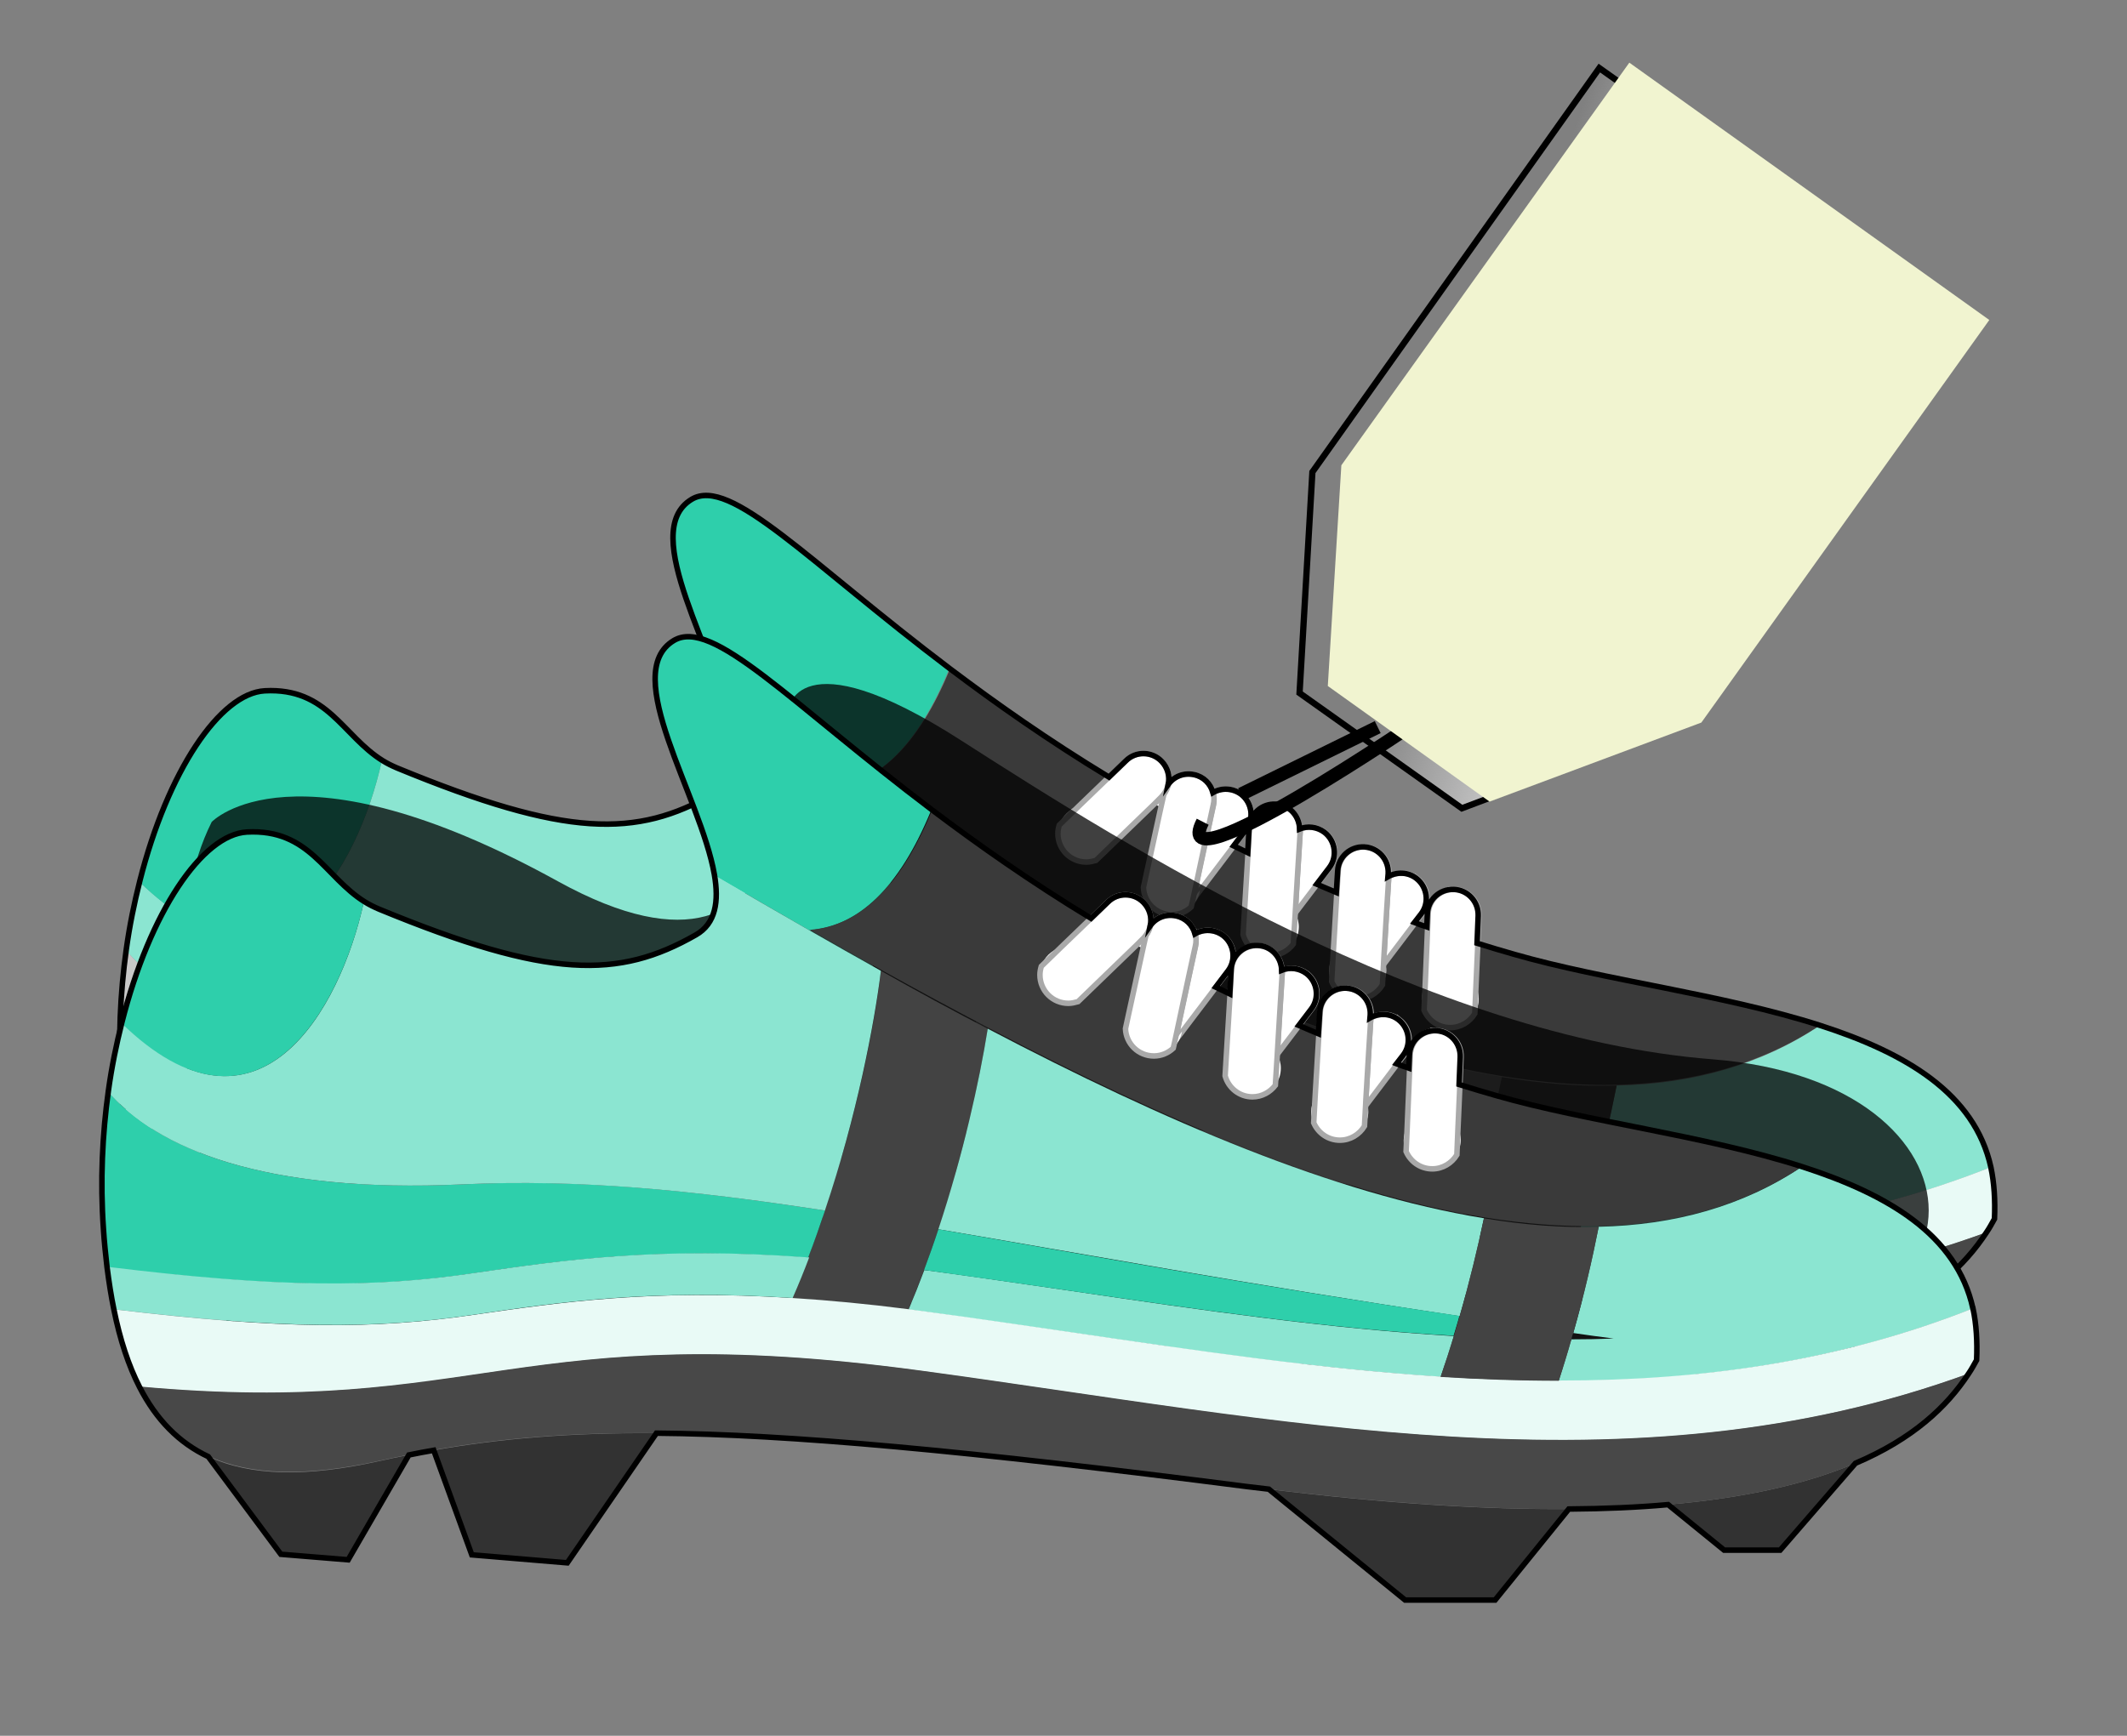
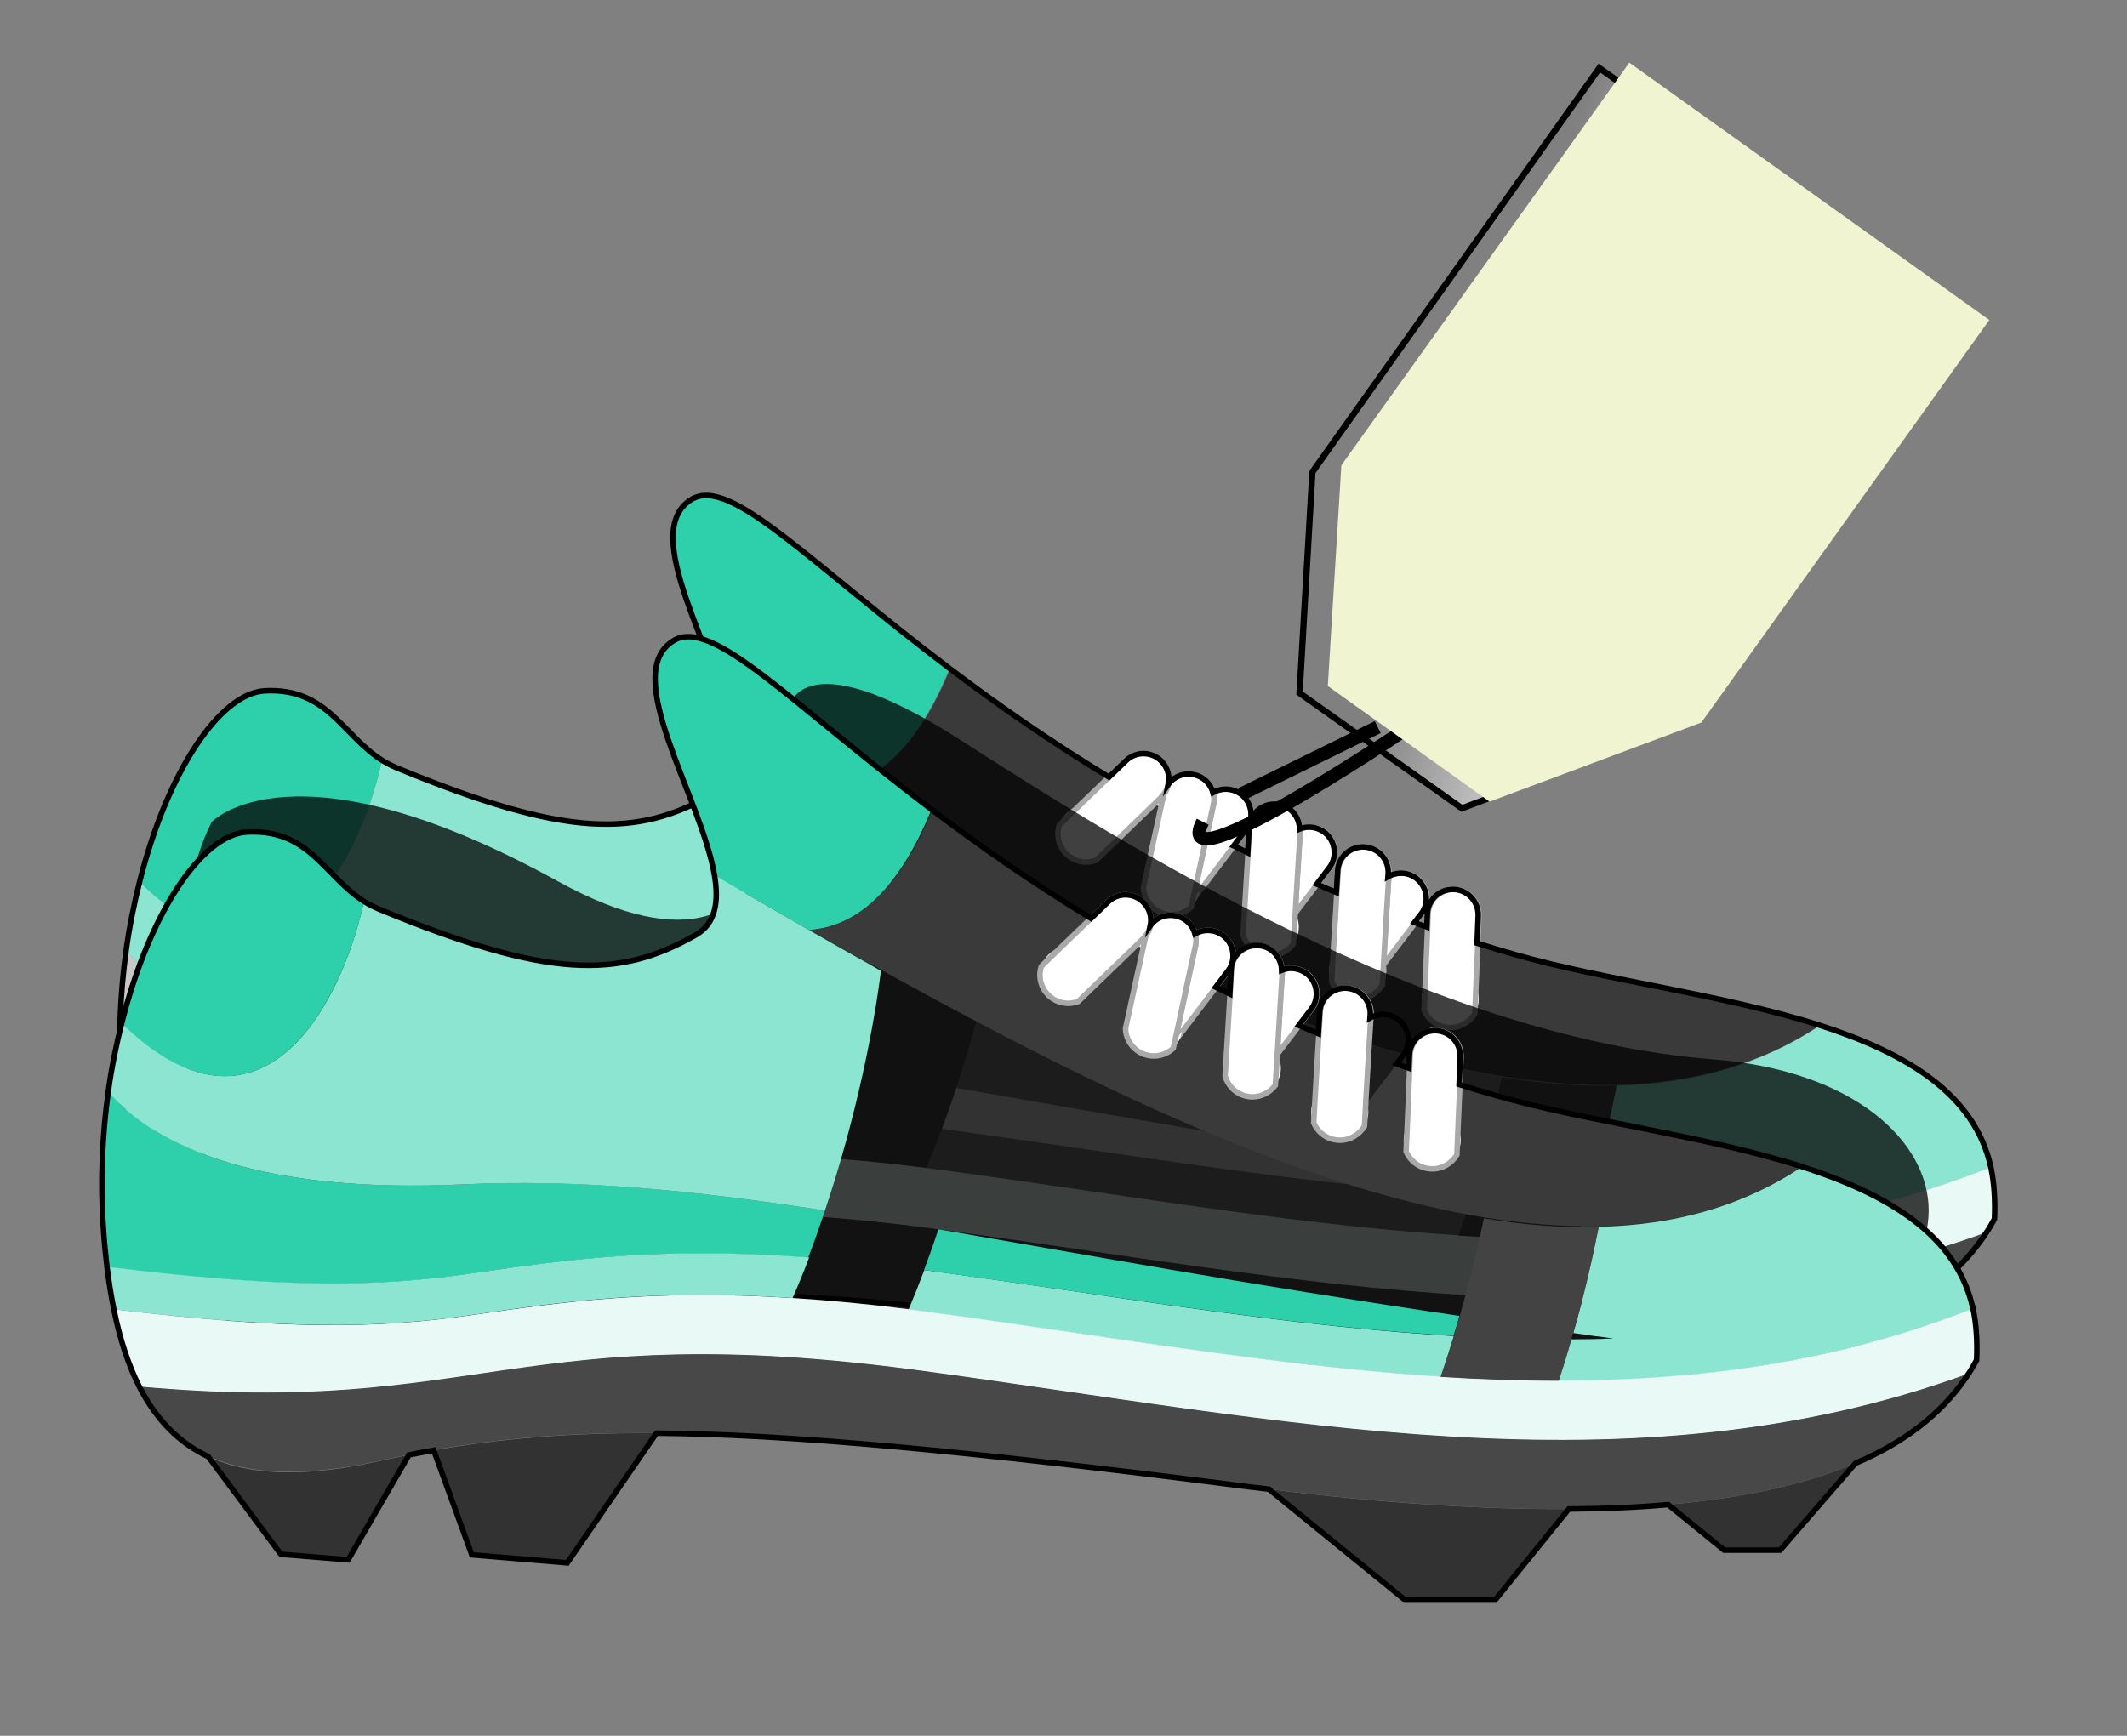
<svg xmlns="http://www.w3.org/2000/svg" xmlns:ns1="http://www.inkscape.org/namespaces/inkscape" xmlns:ns2="http://sodipodi.sourceforge.net/DTD/sodipodi-0.dtd" xmlns:xlink="http://www.w3.org/1999/xlink" width="57.463mm" height="46.906mm" viewBox="0 0 57.463 46.906" version="1.1" id="svg8" ns1:version="1.0.2-2 (e86c870879, 2021-01-15)" ns2:docname="NAPX-G2-13v3 rev.svg">
  <rect x="0" y="0" width="57.463" height="46.906" fill="#808080" stroke="none" />
  <defs id="defs2">
    <linearGradient ns1:collect="always" id="linearGradient1128">
      <stop style="stop-color:#c8c8c8;stop-opacity:1;" offset="0" id="stop1124" />
      <stop style="stop-color:#c8c8c8;stop-opacity:0;" offset="1" id="stop1126" />
    </linearGradient>
    <linearGradient ns1:collect="always" xlink:href="#linearGradient1128" id="linearGradient3104" gradientUnits="userSpaceOnUse" x1="1237.38" y1="568.384" x2="1260.786" y2="561.604" />
  </defs>
  <ns2:namedview id="base" pagecolor="#ffffff" bordercolor="#666666" borderopacity="1.0" ns1:pageopacity="0.0" ns1:pageshadow="2" ns1:zoom="2.8" ns1:cx="114.1454" ns1:cy="81.240105" ns1:document-units="mm" ns1:current-layer="layer1" showgrid="false" ns1:window-width="1920" ns1:window-height="1051" ns1:window-x="-9" ns1:window-y="-9" ns1:window-maximized="1" ns1:document-rotation="0" />
  <g ns1:label="Layer 1" ns1:groupmode="layer" id="layer1" transform="translate(-10.696,-5.676)">
    <g id="g1314">
      <path ns1:connector-curvature="0" id="rect1049" d="M 10.696,6.735 H 68.159 V 53.64 H 10.696 Z" style="fill:none;fill-opacity:1;fill-rule:nonzero;stroke:none;stroke-width:0.15;stroke-miterlimit:4;stroke-dasharray:none;stroke-dashoffset:0;stroke-opacity:1" />
      <path style="fill:#323232;stroke-width:0.075" id="path2647" ns1:connector-curvature="0" class="st0" d="m 56.244,42.519 1.513,1.23 h 1.513 l 2.035,-2.348 v 0 c -1.245,0.529 -2.885,0.932 -5.062,1.118 z" />
      <path style="fill:#323232;stroke-width:0.075" id="path2649" ns1:connector-curvature="0" class="st0" d="m 16.812,41.222 v 0 l 1.953,2.639 1.819,0.149 1.64,-2.833 v 0 c -0.261,0.052 -0.529,0.104 -0.79,0.164 -1.968,0.44 -3.489,0.41 -4.622,-0.119 z" />
-       <path style="fill:#323232;stroke-width:0.075" id="path2653" ns1:connector-curvature="0" class="st0" d="m 45.456,42.102 v 0 l 3.683,2.997 h 2.43 l 1.991,-2.46 c -2.237,0.015 -4.906,-0.142 -8.104,-0.537 z" />
      <path style="fill:#323232;stroke-width:0.075" id="path2655" ns1:connector-curvature="0" class="st0" d="m 22.896,41.051 1.029,2.826 2.58,0.216 2.408,-3.504 c -2.378,-0.015 -4.227,0.149 -6.016,0.462 z" />
      <path id="path2657" ns1:connector-curvature="0" class="st2" d="m 34.981,28.093 c -0.171,1.454 -0.656,3.936 -1.513,6.479 -0.142,0.425 -0.298,0.85 -0.455,1.275 -0.142,0.365 -0.291,0.731 -0.447,1.096 0.954,0.06 2.005,0.164 3.154,0.306 0.149,-0.35 0.291,-0.708 0.425,-1.066 0.134,-0.365 0.268,-0.738 0.388,-1.103 0.664,-2.02 1.103,-3.981 1.334,-5.42 -0.962,-0.5 -1.923,-1.021 -2.885,-1.566 z" style="fill:#434343;stroke:none;stroke-width:0.075;stroke-opacity:1" />
      <path id="path2659" ns1:connector-curvature="0" class="st3" d="m 53.686,37.882 c 0.358,0.052 0.723,0.104 1.088,0.149 -0.38,0.015 -0.76,0.022 -1.141,0.022 -0.104,0.373 -0.224,0.746 -0.343,1.126 3.802,0 7.53,-0.507 11.19,-1.961 -0.44,-1.991 -2.296,-3.086 -4.615,-3.832 -1.603,1.074 -3.452,1.581 -5.495,1.625 -0.171,0.872 -0.395,1.849 -0.686,2.87 z" style="fill:#8be5d1;fill-opacity:1;stroke:none;stroke-width:0.075;stroke-opacity:1" />
      <path id="path2663" ns1:connector-curvature="0" class="st3" d="m 40.103,36.741 c -1.29,-0.186 -2.58,-0.38 -3.877,-0.552 -0.022,0 -0.052,-0.007 -0.075,-0.007 -0.134,0.358 -0.276,0.716 -0.425,1.066 0.164,0.022 0.328,0.045 0.5,0.067 1.297,0.179 2.587,0.365 3.877,0.552 3.392,0.5 6.725,0.984 9.998,1.2 0.127,-0.373 0.246,-0.738 0.358,-1.103 -3.385,-0.201 -6.837,-0.701 -10.355,-1.223 z" style="fill:#6e6e6e;fill-opacity:1;stroke-width:0.075" />
      <path id="path2665" ns1:connector-curvature="0" class="st3" d="m 50.615,37.427 c 0.268,-0.932 0.485,-1.834 0.656,-2.647 -4.033,-0.656 -8.618,-2.609 -13.405,-5.122 -0.231,1.439 -0.664,3.4 -1.334,5.42 3.787,0.641 8.283,1.476 14.083,2.348 z" style="fill:#6e6e6e;fill-opacity:1;stroke:none;stroke-width:0.075;stroke-opacity:1" />
      <path id="path2667" ns1:connector-curvature="0" class="st5" d="m 23.932,36.272 c 2.46,-0.358 4.988,-0.731 9.081,-0.425 0.164,-0.425 0.313,-0.85 0.455,-1.275 -3.638,-0.559 -6.665,-0.857 -9.781,-0.708 -5.398,0.253 -8.283,-0.977 -9.602,-2.527 -0.164,1.178 -0.224,2.438 -0.134,3.728 0.022,0.358 0.06,0.708 0.097,1.036 4.63,0.567 7.217,0.567 9.886,0.171 z" style="fill:#c8c8c8;fill-opacity:1;stroke:none;stroke-width:0.075;stroke-opacity:1" />
      <path id="path2669" ns1:connector-curvature="0" class="st6" d="m 64.511,37.204 c -3.653,1.454 -7.381,1.961 -11.19,1.961 -1.059,0 -2.125,-0.037 -3.191,-0.104 -3.273,-0.209 -6.605,-0.701 -9.998,-1.2 -1.29,-0.186 -2.58,-0.38 -3.877,-0.552 -0.171,-0.022 -0.335,-0.045 -0.5,-0.067 -1.156,-0.149 -2.199,-0.246 -3.154,-0.306 -3.832,-0.246 -6.262,0.112 -8.633,0.455 -2.639,0.388 -5.189,0.395 -9.699,-0.149 0.164,0.813 0.395,1.513 0.693,2.095 9.185,0.842 10.236,-1.901 21.091,-0.432 9.714,1.32 19.168,3.422 28.308,0.075 0.082,-0.119 0.149,-0.246 0.216,-0.365 0.052,-0.514 0.022,-0.984 -0.067,-1.409 z" style="fill:#e9faf6;fill-opacity:1;stroke:none;stroke-width:0.075;stroke-opacity:1" />
      <path style="fill:#2ecfab;stroke:none;stroke-width:0.075;fill-opacity:1" id="path2671" ns1:connector-curvature="0" class="st7" d="m 33.043,26.997 v 0 c 1.327,-0.104 2.438,-1.148 3.295,-3.243 -3.847,-2.908 -5.934,-5.204 -6.978,-4.578 -1.476,0.887 0.723,4.19 1.096,6.322 v 0 c 0.865,0.507 1.73,1.006 2.587,1.499 z" />
      <path id="path2675" ns1:connector-curvature="0" class="st3" d="m 33.043,26.997 c -0.857,-0.492 -1.722,-0.992 -2.587,-1.499 v 0 c 0.127,0.731 0.037,1.327 -0.5,1.633 -2.087,1.193 -3.974,1.193 -8.551,-0.693 -0.142,-0.06 -0.276,-0.127 -0.395,-0.201 -0.641,2.922 -2.848,6.874 -6.561,3.251 -0.149,0.589 -0.276,1.208 -0.365,1.849 1.32,1.551 4.212,2.781 9.602,2.527 3.124,-0.142 6.151,0.149 9.781,0.708 0.857,-2.542 1.334,-5.025 1.513,-6.479 -0.641,-0.358 -1.29,-0.723 -1.938,-1.096 z" style="fill:#8be5d1;fill-opacity:1;stroke:none;stroke-width:0.075;stroke-opacity:1" />
      <path style="fill:#2ecfab;stroke-width:0.075;fill-opacity:1" id="path2677" ns1:connector-curvature="0" class="st7" d="m 21.01,26.237 c -1.081,-0.671 -1.484,-1.976 -3.183,-1.886 -1.208,0.067 -2.624,2.169 -3.377,5.144 3.705,3.616 5.912,-0.335 6.561,-3.258 z" />
      <path id="path2679" ns1:connector-curvature="0" class="st3" d="m 23.962,37.39 c 2.371,-0.35 4.801,-0.701 8.633,-0.455 0.157,-0.358 0.306,-0.723 0.447,-1.096 -4.093,-0.306 -6.62,0.067 -9.081,0.425 -2.669,0.395 -5.256,0.395 -9.878,-0.171 0.052,0.403 0.112,0.79 0.186,1.148 4.503,0.537 7.06,0.537 9.692,0.149 z" style="fill:#6e6e6e;fill-opacity:1;stroke:none;stroke-width:0.075;stroke-opacity:1" />
      <path id="path2681" ns1:connector-curvature="0" class="st5" d="m 36.532,35.079 c -0.119,0.365 -0.253,0.738 -0.388,1.103 0.022,0 0.052,0.007 0.075,0.007 1.297,0.179 2.587,0.365 3.877,0.552 3.519,0.514 6.971,1.021 10.355,1.215 0.052,-0.179 0.112,-0.358 0.157,-0.537 -5.8,-0.857 -10.296,-1.692 -14.076,-2.341 z" style="fill:#c8c8c8;fill-opacity:1;stroke:none;stroke-width:0.075;stroke-opacity:1" />
      <path style="fill:#434343;stroke:none;stroke-width:0.075" id="path2683" ns1:connector-curvature="0" class="st2" d="m 51.271,34.781 c -0.171,0.813 -0.388,1.715 -0.656,2.647 -0.052,0.179 -0.104,0.358 -0.157,0.537 -0.112,0.365 -0.231,0.731 -0.358,1.103 1.066,0.067 2.132,0.104 3.191,0.104 0.127,-0.38 0.239,-0.753 0.343,-1.126 0.015,-0.06 0.03,-0.119 0.052,-0.171 0.291,-1.021 0.514,-1.998 0.686,-2.863 -0.992,0.03 -2.028,-0.052 -3.101,-0.231 z" />
      <path id="path2685" ns1:connector-curvature="0" class="st8" d="m 36.047,38.896 c -10.862,-1.469 -11.906,1.267 -21.091,0.432 0.455,0.887 1.066,1.506 1.856,1.879 1.141,0.529 2.654,0.559 4.622,0.127 0.268,-0.06 0.529,-0.112 0.79,-0.164 0.224,-0.045 0.447,-0.089 0.671,-0.127 1.789,-0.313 3.638,-0.477 6.016,-0.455 3.586,0.03 8.38,0.47 15.977,1.446 0.194,0.022 0.38,0.045 0.567,0.067 3.198,0.388 5.867,0.552 8.104,0.537 0.977,-0.007 1.864,-0.045 2.684,-0.119 2.177,-0.186 3.817,-0.589 5.062,-1.118 1.543,-0.656 2.468,-1.521 3.057,-2.423 -9.148,3.34 -18.601,1.23 -28.315,-0.082 z" style="fill:#484848;stroke:none;stroke-width:0.075;stroke-opacity:1" />
      <path id="path2721" ns1:connector-curvature="0" class="st9" d="m 51.644,31.463 c -0.343,-0.097 -0.686,-0.201 -1.021,-0.306 l -0.052,1.178 c 0.052,0.104 0.075,0.216 0.075,0.335 0,0.142 -0.045,0.276 -0.112,0.388 -0.134,0.224 -0.38,0.38 -0.664,0.38 -0.321,0 -0.589,-0.194 -0.708,-0.47 -0.037,-0.089 -0.06,-0.194 -0.06,-0.298 0,-0.127 0.037,-0.246 0.089,-0.358 l 0.067,-1.595 c -0.112,-0.037 -0.224,-0.075 -0.335,-0.119 l -0.82,1.081 c 0.022,0.067 0.037,0.142 0.037,0.216 0,0.142 -0.045,0.276 -0.112,0.388 -0.134,0.224 -0.38,0.38 -0.664,0.38 -0.321,0 -0.589,-0.194 -0.708,-0.47 -0.037,-0.089 -0.06,-0.194 -0.06,-0.298 0,-0.134 0.037,-0.268 0.104,-0.38 l 0.104,-1.73 c -0.179,-0.075 -0.358,-0.149 -0.529,-0.224 l -0.596,0.783 c 0.06,0.112 0.097,0.239 0.097,0.373 0,0.171 -0.06,0.328 -0.149,0.455 -0.142,0.194 -0.365,0.313 -0.619,0.313 -0.358,0 -0.649,-0.239 -0.738,-0.567 -0.015,-0.067 -0.03,-0.134 -0.03,-0.201 0,-0.104 0.022,-0.209 0.06,-0.298 l 0.104,-1.707 c -0.127,-0.06 -0.253,-0.127 -0.38,-0.186 l -0.902,1.208 c -0.022,0.179 -0.112,0.335 -0.239,0.447 -0.134,0.127 -0.321,0.209 -0.522,0.209 -0.41,0 -0.746,-0.328 -0.768,-0.738 0,-0.015 0,-0.022 0,-0.037 0,-0.127 0.03,-0.246 0.089,-0.35 l 0.388,-1.774 c -0.06,-0.03 -0.119,-0.067 -0.179,-0.097 l -1.126,1.088 c -0.082,0.209 -0.246,0.365 -0.455,0.44 -0.082,0.03 -0.171,0.045 -0.261,0.045 -0.425,0 -0.768,-0.343 -0.768,-0.768 0,-0.082 0.015,-0.157 0.037,-0.231 0.075,-0.253 0.276,-0.44 0.529,-0.514 l 0.813,-0.783 c -1.633,-0.992 -3.049,-1.991 -4.294,-2.93 -0.857,2.095 -1.968,3.139 -3.295,3.243 v 0 c 0.649,0.373 1.297,0.738 1.938,1.096 0.969,0.537 1.931,1.059 2.885,1.558 4.786,2.512 9.371,4.466 13.405,5.122 1.074,0.171 2.11,0.253 3.094,0.231 2.043,-0.052 3.892,-0.552 5.495,-1.625 -2.624,-0.828 -5.837,-1.208 -8.246,-1.901 z" style="fill:#3a3a3a;stroke:none;stroke-width:0.075;stroke-opacity:1" />
      <g transform="translate(75.173,-4.237)" id="g3026">
        <path d="m -33.109,31.458 -0.179,0.179 c 0.06,0.03 0.119,0.067 0.179,0.097 l 0.082,-0.365 c -0.03,0.037 -0.052,0.067 -0.082,0.089 z" class="st1" ns1:connector-curvature="0" id="path2651" style="fill:#ffffff;stroke-width:0.075" />
        <path d="m -28.681,32.404 c -0.201,-0.149 -0.455,-0.179 -0.671,-0.089 0,0.015 0,0.037 0,0.052 l -0.075,1.208 -0.06,1.006 c 0,0 0,0 0,0.007 l 0.596,-0.783 0.335,-0.44 c 0.231,-0.298 0.171,-0.731 -0.127,-0.962 z" class="st4" ns1:connector-curvature="0" id="path2661" style="fill:#ffffff;stroke:#a9a9a9;stroke-width:0.149;stroke-miterlimit:10" />
        <path d="m -35.86,32.211 0.529,-0.514 c -0.253,0.075 -0.455,0.268 -0.529,0.514 z" class="st1" ns1:connector-curvature="0" id="path2687" style="fill:#ffffff;stroke-width:0.075" />
        <path d="m -34.414,32.725 -0.455,0.44 c 0.201,-0.075 0.373,-0.239 0.455,-0.44 z" class="st1" ns1:connector-curvature="0" id="path2689" style="fill:#ffffff;stroke-width:0.075" />
        <path d="m -30.947,31.376 c -0.231,-0.171 -0.529,-0.179 -0.76,-0.045 0.03,0.104 0.037,0.216 0.015,0.328 l -0.164,0.753 -0.246,1.148 -0.142,0.664 0.194,-0.253 0.91,-1.2 0.328,-0.432 c 0.231,-0.298 0.171,-0.731 -0.134,-0.962 z" class="st4" ns1:connector-curvature="0" id="path2691" style="fill:#ffffff;stroke:#a9a9a9;stroke-width:0.149;stroke-miterlimit:10" />
        <path d="m -32.297,34.417 c 0.127,-0.119 0.209,-0.276 0.239,-0.447 l -0.194,0.253 z" class="st1" ns1:connector-curvature="0" id="path2693" style="fill:#ffffff;stroke-width:0.075" />
-         <path d="m -33.586,33.858 c 0,0.015 0,0.022 0,0.037 l 0.082,-0.38 c -0.045,0.097 -0.082,0.216 -0.082,0.343 z" class="st1" ns1:connector-curvature="0" id="path2695" style="fill:#ffffff;stroke-width:0.075" />
        <path d="m -30.925,34.962 c 0,0.067 0.015,0.134 0.03,0.201 l 0.03,-0.5 c -0.037,0.089 -0.06,0.194 -0.06,0.298 z" class="st1" ns1:connector-curvature="0" id="path2697" style="fill:#ffffff;stroke-width:0.075" />
        <path d="m -29.486,34.596 v 0 c 0,-0.007 0,-0.007 0,-0.007 z" class="st1" ns1:connector-curvature="0" id="path2699" style="fill:#ffffff;stroke-width:0.075" />
        <path d="m -29.538,35.416 c 0.097,-0.127 0.149,-0.283 0.149,-0.455 0,-0.134 -0.037,-0.261 -0.097,-0.373 v 0.007 z" class="st1" ns1:connector-curvature="0" id="path2701" style="fill:#ffffff;stroke-width:0.075" />
        <path d="m -27.138,36.527 c 0.067,-0.112 0.112,-0.246 0.112,-0.388 0,-0.075 -0.015,-0.149 -0.037,-0.216 l -0.045,0.052 z" class="st1" ns1:connector-curvature="0" id="path2703" style="fill:#ffffff;stroke-width:0.075" />
        <path d="m -26.191,33.649 c -0.231,-0.179 -0.537,-0.179 -0.768,-0.045 l -0.06,0.954 -0.075,1.267 -0.007,0.149 0.045,-0.052 0.82,-1.081 0.179,-0.231 c 0.224,-0.306 0.164,-0.731 -0.134,-0.962 z" class="st4" ns1:connector-curvature="0" id="path2705" style="fill:#ffffff;stroke:#a9a9a9;stroke-width:0.149;stroke-miterlimit:10" />
        <path d="m -28.569,36.139 c 0,0.104 0.022,0.209 0.06,0.298 l 0.037,-0.678 c -0.06,0.112 -0.097,0.239 -0.097,0.38 z" class="st1" ns1:connector-curvature="0" id="path2707" style="fill:#ffffff;stroke-width:0.075" />
        <path d="m -24.528,36.907 c 0,-0.119 -0.03,-0.231 -0.075,-0.335 l -0.03,0.723 c 0.06,-0.112 0.104,-0.246 0.104,-0.388 z" class="st1" ns1:connector-curvature="0" id="path2709" style="fill:#ffffff;stroke-width:0.075" />
        <path d="m -26.071,36.907 c 0,0.104 0.022,0.209 0.06,0.298 l 0.03,-0.656 c -0.052,0.112 -0.089,0.231 -0.089,0.358 z" class="st1" ns1:connector-curvature="0" id="path2711" style="fill:#ffffff;stroke-width:0.075" />
        <path d="m -31.708,31.331 c -0.067,-0.239 -0.253,-0.432 -0.514,-0.485 -0.276,-0.06 -0.544,0.052 -0.693,0.261 -0.022,0.097 -0.06,0.186 -0.119,0.268 l -0.082,0.365 -0.388,1.774 -0.082,0.38 c 0.015,0.41 0.35,0.738 0.768,0.738 0.201,0 0.388,-0.082 0.522,-0.209 l 0.045,-0.194 0.142,-0.664 0.246,-1.148 0.164,-0.753 c 0.03,-0.119 0.022,-0.231 -0.007,-0.335 z" class="st4" ns1:connector-curvature="0" id="path2713" style="fill:#ffffff;stroke:#a9a9a9;stroke-width:0.149;stroke-miterlimit:10" />
        <path d="m -33.094,30.488 c -0.261,-0.276 -0.701,-0.283 -0.969,-0.015 l -0.455,0.44 -0.813,0.783 -0.529,0.514 c -0.022,0.075 -0.037,0.149 -0.037,0.231 0,0.425 0.343,0.768 0.768,0.768 0.089,0 0.179,-0.022 0.261,-0.045 l 0.455,-0.44 1.126,-1.088 0.179,-0.179 c 0.03,-0.03 0.052,-0.06 0.075,-0.089 0.06,-0.082 0.104,-0.171 0.119,-0.268 0.045,-0.209 -0.015,-0.44 -0.179,-0.611 z" class="st4" ns1:connector-curvature="0" id="path2715" style="fill:#ffffff;stroke:#a9a9a9;stroke-width:0.149;stroke-miterlimit:10" />
        <path d="m -29.359,32.322 c -0.007,-0.358 -0.283,-0.656 -0.641,-0.671 -0.38,-0.022 -0.701,0.268 -0.723,0.641 l -0.037,0.671 -0.104,1.707 -0.03,0.5 c 0.089,0.328 0.388,0.567 0.738,0.567 0.253,0 0.477,-0.127 0.619,-0.313 l 0.052,-0.82 v -0.007 l 0.06,-1.006 0.075,-1.208 c 0,-0.03 -0.007,-0.045 -0.007,-0.06 z" class="st4" ns1:connector-curvature="0" id="path2717" style="fill:#ffffff;stroke:#a9a9a9;stroke-width:0.149;stroke-miterlimit:10" />
        <path d="m -27.6,32.8 c -0.38,-0.022 -0.701,0.268 -0.723,0.641 l -0.037,0.589 -0.104,1.73 -0.037,0.678 c 0.119,0.276 0.388,0.47 0.708,0.47 0.283,0 0.529,-0.157 0.664,-0.38 l 0.03,-0.552 0.007,-0.149 0.075,-1.267 0.06,-0.954 0.007,-0.082 c 0.015,-0.373 -0.268,-0.701 -0.649,-0.723 z" class="st4" ns1:connector-curvature="0" id="path2719" style="fill:#ffffff;stroke:#a9a9a9;stroke-width:0.149;stroke-miterlimit:10" />
        <path d="m -25.177,33.948 c -0.38,-0.015 -0.701,0.276 -0.716,0.656 l -0.015,0.358 -0.067,1.595 -0.03,0.656 c 0.119,0.276 0.388,0.47 0.708,0.47 0.283,0 0.529,-0.157 0.664,-0.38 l 0.03,-0.723 0.052,-1.178 0.03,-0.738 c 0.015,-0.38 -0.276,-0.701 -0.656,-0.716 z" class="st4" ns1:connector-curvature="0" id="path2723" style="fill:#ffffff;stroke:#a9a9a9;stroke-width:0.149;stroke-miterlimit:10" />
      </g>
      <path style="fill:none;stroke:#000000;stroke-width:0.149;stroke-miterlimit:10" id="path2725" ns1:connector-curvature="0" class="st10" d="M 64.482,37.219 C 64.042,35.228 62.185,34.132 59.867,33.386 57.242,32.544 54.029,32.164 51.621,31.47 51.278,31.374 50.935,31.269 50.6,31.165 l 0.03,-0.738 c 0.015,-0.38 -0.276,-0.701 -0.656,-0.716 -0.38,-0.015 -0.701,0.276 -0.716,0.656 l -0.015,0.358 c -0.112,-0.037 -0.224,-0.075 -0.335,-0.119 l 0.179,-0.231 c 0.231,-0.298 0.171,-0.731 -0.127,-0.962 -0.231,-0.179 -0.537,-0.179 -0.768,-0.045 l 0.007,-0.082 c 0.022,-0.38 -0.268,-0.701 -0.641,-0.723 -0.38,-0.022 -0.701,0.268 -0.723,0.641 l -0.037,0.589 c -0.179,-0.075 -0.358,-0.149 -0.529,-0.224 l 0.335,-0.44 c 0.231,-0.298 0.171,-0.731 -0.127,-0.962 -0.201,-0.149 -0.455,-0.179 -0.671,-0.089 -0.007,-0.358 -0.283,-0.656 -0.641,-0.671 -0.38,-0.022 -0.701,0.268 -0.723,0.641 l -0.037,0.671 c -0.127,-0.06 -0.253,-0.127 -0.38,-0.186 l 0.328,-0.432 c 0.231,-0.298 0.171,-0.731 -0.127,-0.962 -0.231,-0.171 -0.529,-0.179 -0.76,-0.045 -0.067,-0.239 -0.253,-0.432 -0.514,-0.485 -0.276,-0.06 -0.544,0.052 -0.693,0.261 0.045,-0.216 -0.015,-0.447 -0.179,-0.619 -0.261,-0.276 -0.701,-0.283 -0.969,-0.015 l -0.455,0.44 C 39.022,25.685 37.605,24.686 36.36,23.747 c -3.847,-2.908 -5.934,-5.204 -6.978,-4.578 -1.476,0.887 0.723,4.19 1.096,6.322 0.127,0.731 0.037,1.327 -0.5,1.633 -2.087,1.193 -3.974,1.193 -8.551,-0.693 -0.142,-0.06 -0.276,-0.127 -0.395,-0.201 -1.081,-0.671 -1.484,-1.976 -3.183,-1.886 -1.208,0.067 -2.624,2.169 -3.377,5.144 -0.149,0.589 -0.276,1.208 -0.365,1.849 -0.164,1.178 -0.224,2.438 -0.134,3.728 0.022,0.358 0.06,0.708 0.097,1.036 0.052,0.403 0.112,0.79 0.186,1.148 0.164,0.813 0.395,1.513 0.693,2.095 0.455,0.887 1.066,1.506 1.856,1.879 v 0 l 1.961,2.639 1.819,0.149 1.64,-2.833 c 0.224,-0.045 0.447,-0.089 0.671,-0.127 l 1.029,2.826 2.58,0.216 2.408,-3.504 c 3.586,0.03 8.38,0.47 15.977,1.446 0.194,0.022 0.38,0.045 0.567,0.067 v 0 l 3.683,2.997 h 2.43 l 1.991,-2.46 c 0.977,-0.007 1.864,-0.045 2.684,-0.119 v 0 l 1.513,1.23 h 1.513 l 2.035,-2.348 c 1.543,-0.656 2.468,-1.521 3.057,-2.423 0.082,-0.119 0.149,-0.246 0.216,-0.365 0.022,-0.5 -0.007,-0.969 -0.097,-1.394 z" />
      <g transform="translate(-12.781,5.997)" id="g3102">
        <g id="g3086" transform="matrix(-0.138,-0.098,0.098,-0.138,182.279,211.865)">
          <path ns1:connector-curvature="0" id="path3082" d="m 1205.677,538.73 20.171,-29.962 h 31.78 l 18.761,29.962 v 79.1 h -70.711 z" style="fill:url(#linearGradient3104);fill-opacity:1;stroke:#000000;stroke-width:1px;stroke-linecap:butt;stroke-linejoin:miter;stroke-opacity:1" />
          <path ns1:connector-curvature="0" id="path3084" d="m 1249.152,520.551 a 6.992,6.992 0 0 1 -6.992,6.992 6.992,6.992 0 0 1 -6.992,-6.992 6.992,6.992 0 0 1 6.992,-6.992 6.992,6.992 0 0 1 6.992,6.992 z" style="opacity:0.956;fill:#ffffff;fill-opacity:1;fill-rule:nonzero;stroke:#000000;stroke-width:1;stroke-miterlimit:4;stroke-dasharray:none;stroke-dashoffset:0;stroke-opacity:1" />
        </g>
        <path style="fill:none;stroke:#000000;stroke-width:0.361;stroke-linecap:butt;stroke-linejoin:miter;stroke-miterlimit:4;stroke-dasharray:none;stroke-opacity:1" d="m 57.007,21.142 3.69,-1.814" id="path3088" ns1:connector-curvature="0" />
        <g aria-label="$142" transform="rotate(-52.463,43.298,50.034)" style="font-style:normal;font-variant:normal;font-weight:normal;font-stretch:normal;font-size:6.517px;line-height:1.25;font-family:'Times New Roman';-inkscape-font-specification:'Times New Roman, ';letter-spacing:0px;word-spacing:0px;fill:#000000;fill-opacity:1;stroke:none;stroke-width:0.407" id="g3098">
          <path ns1:connector-curvature="0" d="m 82.886,46.717 h 0.14 q 0.035,0.436 0.274,0.668 0.239,0.232 0.713,0.277 v -1.858 q -0.716,-0.442 -0.955,-0.783 -0.169,-0.242 -0.169,-0.589 0,-0.391 0.29,-0.684 0.293,-0.293 0.834,-0.353 v -0.293 h 0.204 v 0.293 q 0.261,0.016 0.439,0.06 0.092,0.022 0.611,0.22 v 0.951 h -0.124 q -0.041,-0.506 -0.264,-0.738 -0.22,-0.235 -0.662,-0.28 v 1.616 q 0.802,0.56 1.028,0.827 0.229,0.264 0.229,0.659 0,0.439 -0.334,0.773 -0.331,0.334 -0.923,0.385 v 0.407 h -0.204 v -0.407 q -0.299,-0.013 -0.557,-0.07 -0.258,-0.054 -0.57,-0.181 z m 1.126,-1.626 v -1.48 q -0.318,0.038 -0.474,0.204 -0.153,0.162 -0.153,0.41 0,0.232 0.14,0.436 0.14,0.2 0.487,0.43 z m 0.204,2.571 q 0.239,-0.041 0.366,-0.118 0.178,-0.111 0.28,-0.29 0.105,-0.181 0.105,-0.385 0,-0.21 -0.127,-0.398 -0.124,-0.188 -0.624,-0.531 z" style="stroke-width:0.407" id="path3090" />
          <path ns1:connector-curvature="0" d="m 86.565,43.888 1.05,-0.512 h 0.105 v 3.643 q 0,0.363 0.029,0.452 0.032,0.089 0.127,0.137 0.095,0.048 0.388,0.054 v 0.118 h -1.623 v -0.118 q 0.305,-0.006 0.395,-0.051 0.089,-0.048 0.124,-0.124 0.035,-0.08 0.035,-0.468 v -2.329 q 0,-0.471 -0.032,-0.605 -0.022,-0.102 -0.083,-0.15 -0.057,-0.048 -0.14,-0.048 -0.118,0 -0.328,0.099 z" style="stroke-width:0.407" id="path3092" />
          <path ns1:connector-curvature="0" d="m 92.092,46.189 v 0.452 h -0.579 v 1.139 h -0.525 v -1.139 h -1.826 v -0.407 l 2.001,-2.857 h 0.35 v 2.813 z m -1.104,0 v -2.141 l -1.515,2.141 z" style="stroke-width:0.407" id="path3094" />
          <path ns1:connector-curvature="0" d="m 95.305,46.949 -0.302,0.83 h -2.546 v -0.118 q 1.123,-1.025 1.581,-1.674 0.458,-0.649 0.458,-1.187 0,-0.41 -0.251,-0.675 -0.251,-0.264 -0.601,-0.264 -0.318,0 -0.573,0.188 -0.251,0.185 -0.372,0.544 h -0.118 q 0.08,-0.589 0.407,-0.904 0.331,-0.315 0.824,-0.315 0.525,0 0.875,0.337 0.353,0.337 0.353,0.795 0,0.328 -0.153,0.655 -0.235,0.515 -0.764,1.091 -0.792,0.865 -0.99,1.044 h 1.126 q 0.344,0 0.48,-0.025 0.14,-0.025 0.251,-0.102 0.111,-0.08 0.194,-0.223 z" style="stroke-width:0.407" id="path3096" />
        </g>
        <path ns1:connector-curvature="0" id="path3100" d="m 61.972,19.04 c 0,0 -6.992,4.776 -6.003,2.845" style="fill:none;stroke:#000000;stroke-width:0.361;stroke-linecap:butt;stroke-linejoin:miter;stroke-miterlimit:4;stroke-dasharray:none;stroke-opacity:1" />
      </g>
      <path style="opacity:0.747;fill:#000000;fill-opacity:1;stroke:none;stroke-width:0.265px;stroke-linecap:butt;stroke-linejoin:miter;stroke-opacity:1" d="m 17.32,41.528 c 0,0 -3.176,-9.097 -0.905,-13.64 0,0 2.205,-2.339 9.354,1.604 7.149,3.942 6.214,-4.61 6.214,-4.61 0,0 0.2,-2.071 4.677,0.802 4.477,2.873 12.628,8.018 20.312,8.619 7.684,0.601 7.951,7.751 -0.267,7.617 -8.219,-0.134 -36.678,0.888 -39.386,-0.391" id="path3190" ns1:connector-curvature="0" />
      <path style="fill:#323232;stroke-width:0.075" id="path3192" ns1:connector-curvature="0" class="st0" d="m 55.759,46.336 1.513,1.23 h 1.513 l 2.035,-2.348 v 0 c -1.245,0.529 -2.885,0.932 -5.062,1.118 z" />
      <path style="fill:#323232;stroke-width:0.075" id="path3194" ns1:connector-curvature="0" class="st0" d="m 16.328,45.039 v 0 l 1.953,2.639 1.819,0.149 1.64,-2.833 v 0 c -0.261,0.052 -0.529,0.104 -0.79,0.164 -1.968,0.44 -3.489,0.41 -4.622,-0.119 z" />
      <path style="fill:#323232;stroke-width:0.075" id="path3196" ns1:connector-curvature="0" class="st0" d="m 44.971,45.919 v 0 l 3.683,2.997 h 2.43 l 1.991,-2.46 c -2.237,0.015 -4.906,-0.142 -8.104,-0.537 z" />
      <path style="fill:#323232;stroke-width:0.075" id="path3198" ns1:connector-curvature="0" class="st0" d="m 22.411,44.868 1.029,2.826 2.58,0.216 2.408,-3.504 c -2.378,-0.015 -4.227,0.149 -6.016,0.462 z" />
-       <path id="path3200" ns1:connector-curvature="0" class="st2" d="m 34.496,31.91 c -0.171,1.454 -0.656,3.936 -1.513,6.479 -0.142,0.425 -0.298,0.85 -0.455,1.275 -0.142,0.365 -0.291,0.731 -0.447,1.096 0.954,0.06 2.005,0.164 3.154,0.306 0.149,-0.35 0.291,-0.708 0.425,-1.066 0.134,-0.365 0.268,-0.738 0.388,-1.103 0.664,-2.02 1.103,-3.981 1.334,-5.42 -0.962,-0.5 -1.923,-1.021 -2.885,-1.566 z" style="fill:#434343;stroke:none;stroke-width:0.075;stroke-opacity:1" />
+       <path id="path3200" ns1:connector-curvature="0" class="st2" d="m 34.496,31.91 z" style="fill:#434343;stroke:none;stroke-width:0.075;stroke-opacity:1" />
      <path id="path3202" ns1:connector-curvature="0" class="st3" d="m 53.202,41.699 c 0.358,0.052 0.723,0.104 1.088,0.149 -0.38,0.015 -0.76,0.022 -1.141,0.022 -0.104,0.373 -0.224,0.746 -0.343,1.126 3.802,0 7.53,-0.507 11.19,-1.961 -0.44,-1.991 -2.296,-3.086 -4.615,-3.832 -1.603,1.074 -3.452,1.581 -5.495,1.625 -0.171,0.872 -0.395,1.849 -0.686,2.87 z" style="fill:#8be5d1;fill-opacity:1;stroke:none;stroke-width:0.075;stroke-opacity:1" />
      <path id="path3204" ns1:connector-curvature="0" class="st3" d="m 39.618,40.558 c -1.29,-0.186 -2.58,-0.38 -3.877,-0.552 -0.022,0 -0.052,-0.007 -0.075,-0.007 -0.134,0.358 -0.276,0.716 -0.425,1.066 0.164,0.022 0.328,0.045 0.5,0.067 1.297,0.179 2.587,0.365 3.877,0.552 3.392,0.5 6.725,0.984 9.998,1.2 0.127,-0.373 0.246,-0.738 0.358,-1.103 -3.385,-0.201 -6.837,-0.701 -10.355,-1.223 z" style="fill:#8be5d1;fill-opacity:1;stroke-width:0.075" />
-       <path id="path3206" ns1:connector-curvature="0" class="st3" d="m 50.13,41.244 c 0.268,-0.932 0.485,-1.834 0.656,-2.647 -4.033,-0.656 -8.618,-2.609 -13.405,-5.122 -0.231,1.439 -0.664,3.4 -1.334,5.42 3.787,0.641 8.283,1.476 14.083,2.348 z" style="fill:#8be5d1;fill-opacity:1;stroke:none;stroke-width:0.075;stroke-opacity:1" />
      <path id="path3208" ns1:connector-curvature="0" class="st5" d="m 23.448,40.089 c 2.46,-0.358 4.988,-0.731 9.081,-0.425 0.164,-0.425 0.313,-0.85 0.455,-1.275 -3.638,-0.559 -6.665,-0.857 -9.781,-0.708 -5.398,0.253 -8.283,-0.977 -9.602,-2.527 -0.164,1.178 -0.224,2.438 -0.134,3.728 0.022,0.358 0.06,0.708 0.097,1.036 4.63,0.567 7.217,0.567 9.886,0.171 z" style="fill:#2ecfab;fill-opacity:1;stroke:none;stroke-width:0.075;stroke-opacity:1" />
      <path id="path3210" ns1:connector-curvature="0" class="st6" d="m 64.027,41.021 c -3.653,1.454 -7.381,1.961 -11.19,1.961 -1.059,0 -2.125,-0.037 -3.191,-0.104 -3.273,-0.209 -6.605,-0.701 -9.998,-1.2 -1.29,-0.186 -2.58,-0.38 -3.877,-0.552 -0.171,-0.022 -0.335,-0.045 -0.5,-0.067 -1.156,-0.149 -2.199,-0.246 -3.154,-0.306 -3.832,-0.246 -6.262,0.112 -8.633,0.455 -2.639,0.388 -5.189,0.395 -9.699,-0.149 0.164,0.813 0.395,1.513 0.693,2.095 9.185,0.842 10.236,-1.901 21.091,-0.432 9.714,1.32 19.168,3.422 28.308,0.075 0.082,-0.119 0.149,-0.246 0.216,-0.365 0.052,-0.514 0.022,-0.984 -0.067,-1.409 z" style="fill:#e9faf6;fill-opacity:1;stroke:none;stroke-width:0.075;stroke-opacity:1" />
      <path style="fill:#2ecfab;stroke:none;stroke-width:0.075;fill-opacity:1" id="path3212" ns1:connector-curvature="0" class="st7" d="m 32.558,30.814 v 0 c 1.327,-0.104 2.438,-1.148 3.295,-3.243 -3.847,-2.908 -5.934,-5.204 -6.978,-4.578 -1.476,0.887 0.723,4.19 1.096,6.322 v 0 c 0.865,0.507 1.73,1.006 2.587,1.499 z" />
      <path id="path3214" ns1:connector-curvature="0" class="st3" d="m 32.558,30.814 c -0.857,-0.492 -1.722,-0.992 -2.587,-1.499 v 0 c 0.127,0.731 0.037,1.327 -0.5,1.633 -2.087,1.193 -3.974,1.193 -8.551,-0.693 -0.142,-0.06 -0.276,-0.127 -0.395,-0.201 -0.641,2.922 -2.848,6.874 -6.561,3.251 -0.149,0.589 -0.276,1.208 -0.365,1.849 1.32,1.551 4.212,2.781 9.602,2.527 3.124,-0.142 6.151,0.149 9.781,0.708 0.857,-2.542 1.334,-5.025 1.513,-6.479 C 33.855,31.552 33.207,31.187 32.558,30.814 Z" style="fill:#8be5d1;fill-opacity:1;stroke:none;stroke-width:0.075;stroke-opacity:1" />
      <path style="fill:#2ecfab;stroke-width:0.075;fill-opacity:1" id="path3216" ns1:connector-curvature="0" class="st7" d="m 20.525,30.054 c -1.081,-0.671 -1.484,-1.976 -3.183,-1.886 -1.208,0.067 -2.624,2.169 -3.377,5.144 3.705,3.616 5.912,-0.335 6.561,-3.258 z" />
      <path id="path3218" ns1:connector-curvature="0" class="st3" d="m 23.477,41.207 c 2.371,-0.35 4.801,-0.701 8.633,-0.455 0.157,-0.358 0.306,-0.723 0.447,-1.096 -4.093,-0.306 -6.62,0.067 -9.081,0.425 -2.669,0.395 -5.256,0.395 -9.878,-0.171 0.052,0.403 0.112,0.79 0.186,1.148 4.503,0.537 7.06,0.537 9.692,0.149 z" style="fill:#8be5d1;fill-opacity:1;stroke:none;stroke-width:0.075;stroke-opacity:1" />
      <path id="path3220" ns1:connector-curvature="0" class="st5" d="m 36.047,38.896 c -0.119,0.365 -0.253,0.738 -0.388,1.103 0.022,0 0.052,0.007 0.075,0.007 1.297,0.179 2.587,0.365 3.877,0.552 3.519,0.514 6.971,1.021 10.355,1.215 0.052,-0.179 0.112,-0.358 0.157,-0.537 -5.8,-0.857 -10.296,-1.692 -14.076,-2.341 z" style="fill:#2ecfab;fill-opacity:1;stroke:none;stroke-width:0.075;stroke-opacity:1" />
      <path style="fill:#434343;stroke:none;stroke-width:0.075" id="path3222" ns1:connector-curvature="0" class="st2" d="m 50.786,38.598 c -0.171,0.813 -0.388,1.715 -0.656,2.647 -0.052,0.179 -0.104,0.358 -0.157,0.537 -0.112,0.365 -0.231,0.731 -0.358,1.103 1.066,0.067 2.132,0.104 3.191,0.104 0.127,-0.38 0.239,-0.753 0.343,-1.126 0.015,-0.06 0.03,-0.119 0.052,-0.171 0.291,-1.021 0.514,-1.998 0.686,-2.863 -0.992,0.03 -2.028,-0.052 -3.101,-0.231 z" />
      <path id="path3224" ns1:connector-curvature="0" class="st8" d="m 35.563,42.713 c -10.862,-1.469 -11.906,1.267 -21.091,0.432 0.455,0.887 1.066,1.506 1.856,1.879 1.141,0.529 2.654,0.559 4.622,0.127 0.268,-0.06 0.529,-0.112 0.79,-0.164 0.224,-0.045 0.447,-0.089 0.671,-0.127 1.789,-0.313 3.638,-0.477 6.016,-0.455 3.586,0.03 8.38,0.47 15.977,1.446 0.194,0.022 0.38,0.045 0.567,0.067 3.198,0.388 5.867,0.552 8.104,0.537 0.977,-0.007 1.864,-0.045 2.684,-0.119 2.177,-0.186 3.817,-0.589 5.062,-1.118 1.543,-0.656 2.468,-1.521 3.057,-2.423 -9.148,3.34 -18.601,1.23 -28.315,-0.082 z" style="fill:#484848;stroke:none;stroke-width:0.075;stroke-opacity:1" />
      <path id="path3226" ns1:connector-curvature="0" class="st9" d="m 51.159,35.28 c -0.343,-0.097 -0.686,-0.201 -1.021,-0.306 l -0.052,1.178 c 0.052,0.104 0.075,0.216 0.075,0.335 0,0.142 -0.045,0.276 -0.112,0.388 -0.134,0.224 -0.38,0.38 -0.664,0.38 -0.321,0 -0.589,-0.194 -0.708,-0.47 -0.037,-0.089 -0.06,-0.194 -0.06,-0.298 0,-0.127 0.037,-0.246 0.089,-0.358 l 0.067,-1.595 c -0.112,-0.037 -0.224,-0.075 -0.335,-0.119 l -0.82,1.081 c 0.022,0.067 0.037,0.142 0.037,0.216 0,0.142 -0.045,0.276 -0.112,0.388 -0.134,0.224 -0.38,0.38 -0.664,0.38 -0.321,0 -0.589,-0.194 -0.708,-0.47 -0.037,-0.089 -0.06,-0.194 -0.06,-0.298 0,-0.134 0.037,-0.268 0.104,-0.38 L 46.321,33.603 C 46.142,33.528 45.963,33.454 45.791,33.379 l -0.596,0.783 c 0.06,0.112 0.097,0.239 0.097,0.373 0,0.171 -0.06,0.328 -0.149,0.455 -0.142,0.194 -0.365,0.313 -0.619,0.313 -0.358,0 -0.649,-0.239 -0.738,-0.567 -0.015,-0.067 -0.03,-0.134 -0.03,-0.201 0,-0.104 0.022,-0.209 0.06,-0.298 l 0.104,-1.707 c -0.127,-0.06 -0.253,-0.127 -0.38,-0.186 l -0.902,1.208 c -0.022,0.179 -0.112,0.335 -0.239,0.447 -0.134,0.127 -0.321,0.209 -0.522,0.209 -0.41,0 -0.746,-0.328 -0.768,-0.738 0,-0.015 0,-0.022 0,-0.037 0,-0.127 0.03,-0.246 0.089,-0.35 l 0.388,-1.774 c -0.06,-0.03 -0.119,-0.067 -0.179,-0.097 l -1.126,1.088 c -0.082,0.209 -0.246,0.365 -0.455,0.44 -0.082,0.03 -0.171,0.045 -0.261,0.045 -0.425,0 -0.768,-0.343 -0.768,-0.768 0,-0.082 0.015,-0.157 0.037,-0.231 0.075,-0.253 0.276,-0.44 0.529,-0.514 l 0.813,-0.783 c -1.633,-0.992 -3.049,-1.991 -4.294,-2.93 -0.857,2.095 -1.968,3.139 -3.295,3.243 v 0 c 0.649,0.373 1.297,0.738 1.938,1.096 0.969,0.537 1.931,1.059 2.885,1.558 4.786,2.512 9.371,4.466 13.405,5.122 1.074,0.171 2.11,0.253 3.094,0.231 2.043,-0.052 3.892,-0.552 5.495,-1.625 -2.624,-0.828 -5.837,-1.208 -8.246,-1.901 z" style="fill:#3a3a3a;stroke:none;stroke-width:0.075;stroke-opacity:1" />
      <g transform="translate(74.688,-0.42)" id="g3268">
        <path d="m -33.109,31.458 -0.179,0.179 c 0.06,0.03 0.119,0.067 0.179,0.097 l 0.082,-0.365 c -0.03,0.037 -0.052,0.067 -0.082,0.089 z" class="st1" ns1:connector-curvature="0" id="path3228" style="fill:#ffffff;stroke-width:0.075" />
        <path d="m -28.681,32.404 c -0.201,-0.149 -0.455,-0.179 -0.671,-0.089 0,0.015 0,0.037 0,0.052 l -0.075,1.208 -0.06,1.006 c 0,0 0,0 0,0.007 l 0.596,-0.783 0.335,-0.44 c 0.231,-0.298 0.171,-0.731 -0.127,-0.962 z" class="st4" ns1:connector-curvature="0" id="path3230" style="fill:#ffffff;stroke:#a9a9a9;stroke-width:0.149;stroke-miterlimit:10" />
        <path d="m -35.86,32.211 0.529,-0.514 c -0.253,0.075 -0.455,0.268 -0.529,0.514 z" class="st1" ns1:connector-curvature="0" id="path3232" style="fill:#ffffff;stroke-width:0.075" />
        <path d="m -34.414,32.725 -0.455,0.44 c 0.201,-0.075 0.373,-0.239 0.455,-0.44 z" class="st1" ns1:connector-curvature="0" id="path3234" style="fill:#ffffff;stroke-width:0.075" />
        <path d="m -30.947,31.376 c -0.231,-0.171 -0.529,-0.179 -0.76,-0.045 0.03,0.104 0.037,0.216 0.015,0.328 l -0.164,0.753 -0.246,1.148 -0.142,0.664 0.194,-0.253 0.91,-1.2 0.328,-0.432 c 0.231,-0.298 0.171,-0.731 -0.134,-0.962 z" class="st4" ns1:connector-curvature="0" id="path3236" style="fill:#ffffff;stroke:#a9a9a9;stroke-width:0.149;stroke-miterlimit:10" />
        <path d="m -32.297,34.417 c 0.127,-0.119 0.209,-0.276 0.239,-0.447 l -0.194,0.253 z" class="st1" ns1:connector-curvature="0" id="path3238" style="fill:#ffffff;stroke-width:0.075" />
        <path d="m -33.586,33.858 c 0,0.015 0,0.022 0,0.037 l 0.082,-0.38 c -0.045,0.097 -0.082,0.216 -0.082,0.343 z" class="st1" ns1:connector-curvature="0" id="path3240" style="fill:#ffffff;stroke-width:0.075" />
        <path d="m -30.925,34.962 c 0,0.067 0.015,0.134 0.03,0.201 l 0.03,-0.5 c -0.037,0.089 -0.06,0.194 -0.06,0.298 z" class="st1" ns1:connector-curvature="0" id="path3242" style="fill:#ffffff;stroke-width:0.075" />
        <path d="m -29.486,34.596 v 0 c 0,-0.007 0,-0.007 0,-0.007 z" class="st1" ns1:connector-curvature="0" id="path3244" style="fill:#ffffff;stroke-width:0.075" />
        <path d="m -29.538,35.416 c 0.097,-0.127 0.149,-0.283 0.149,-0.455 0,-0.134 -0.037,-0.261 -0.097,-0.373 v 0.007 z" class="st1" ns1:connector-curvature="0" id="path3246" style="fill:#ffffff;stroke-width:0.075" />
        <path d="m -27.138,36.527 c 0.067,-0.112 0.112,-0.246 0.112,-0.388 0,-0.075 -0.015,-0.149 -0.037,-0.216 l -0.045,0.052 z" class="st1" ns1:connector-curvature="0" id="path3248" style="fill:#ffffff;stroke-width:0.075" />
-         <path d="m -26.191,33.649 c -0.231,-0.179 -0.537,-0.179 -0.768,-0.045 l -0.06,0.954 -0.075,1.267 -0.007,0.149 0.045,-0.052 0.82,-1.081 0.179,-0.231 c 0.224,-0.306 0.164,-0.731 -0.134,-0.962 z" class="st4" ns1:connector-curvature="0" id="path3250" style="fill:#ffffff;stroke:#a9a9a9;stroke-width:0.149;stroke-miterlimit:10" />
        <path d="m -28.569,36.139 c 0,0.104 0.022,0.209 0.06,0.298 l 0.037,-0.678 c -0.06,0.112 -0.097,0.239 -0.097,0.38 z" class="st1" ns1:connector-curvature="0" id="path3252" style="fill:#ffffff;stroke-width:0.075" />
        <path d="m -24.528,36.907 c 0,-0.119 -0.03,-0.231 -0.075,-0.335 l -0.03,0.723 c 0.06,-0.112 0.104,-0.246 0.104,-0.388 z" class="st1" ns1:connector-curvature="0" id="path3254" style="fill:#ffffff;stroke-width:0.075" />
        <path d="m -26.071,36.907 c 0,0.104 0.022,0.209 0.06,0.298 l 0.03,-0.656 c -0.052,0.112 -0.089,0.231 -0.089,0.358 z" class="st1" ns1:connector-curvature="0" id="path3256" style="fill:#ffffff;stroke-width:0.075" />
        <path d="m -31.708,31.331 c -0.067,-0.239 -0.253,-0.432 -0.514,-0.485 -0.276,-0.06 -0.544,0.052 -0.693,0.261 -0.022,0.097 -0.06,0.186 -0.119,0.268 l -0.082,0.365 -0.388,1.774 -0.082,0.38 c 0.015,0.41 0.35,0.738 0.768,0.738 0.201,0 0.388,-0.082 0.522,-0.209 l 0.045,-0.194 0.142,-0.664 0.246,-1.148 0.164,-0.753 c 0.03,-0.119 0.022,-0.231 -0.007,-0.335 z" class="st4" ns1:connector-curvature="0" id="path3258" style="fill:#ffffff;stroke:#a9a9a9;stroke-width:0.149;stroke-miterlimit:10" />
        <path d="m -33.094,30.488 c -0.261,-0.276 -0.701,-0.283 -0.969,-0.015 l -0.455,0.44 -0.813,0.783 -0.529,0.514 c -0.022,0.075 -0.037,0.149 -0.037,0.231 0,0.425 0.343,0.768 0.768,0.768 0.089,0 0.179,-0.022 0.261,-0.045 l 0.455,-0.44 1.126,-1.088 0.179,-0.179 c 0.03,-0.03 0.052,-0.06 0.075,-0.089 0.06,-0.082 0.104,-0.171 0.119,-0.268 0.045,-0.209 -0.015,-0.44 -0.179,-0.611 z" class="st4" ns1:connector-curvature="0" id="path3260" style="fill:#ffffff;stroke:#a9a9a9;stroke-width:0.149;stroke-miterlimit:10" />
        <path d="m -29.359,32.322 c -0.007,-0.358 -0.283,-0.656 -0.641,-0.671 -0.38,-0.022 -0.701,0.268 -0.723,0.641 l -0.037,0.671 -0.104,1.707 -0.03,0.5 c 0.089,0.328 0.388,0.567 0.738,0.567 0.253,0 0.477,-0.127 0.619,-0.313 l 0.052,-0.82 v -0.007 l 0.06,-1.006 0.075,-1.208 c 0,-0.03 -0.007,-0.045 -0.007,-0.06 z" class="st4" ns1:connector-curvature="0" id="path3262" style="fill:#ffffff;stroke:#a9a9a9;stroke-width:0.149;stroke-miterlimit:10" />
        <path d="m -27.6,32.8 c -0.38,-0.022 -0.701,0.268 -0.723,0.641 l -0.037,0.589 -0.104,1.73 -0.037,0.678 c 0.119,0.276 0.388,0.47 0.708,0.47 0.283,0 0.529,-0.157 0.664,-0.38 l 0.03,-0.552 0.007,-0.149 0.075,-1.267 0.06,-0.954 0.007,-0.082 c 0.015,-0.373 -0.268,-0.701 -0.649,-0.723 z" class="st4" ns1:connector-curvature="0" id="path3264" style="fill:#ffffff;stroke:#a9a9a9;stroke-width:0.149;stroke-miterlimit:10" />
        <path d="m -25.177,33.948 c -0.38,-0.015 -0.701,0.276 -0.716,0.656 l -0.015,0.358 -0.067,1.595 -0.03,0.656 c 0.119,0.276 0.388,0.47 0.708,0.47 0.283,0 0.529,-0.157 0.664,-0.38 l 0.03,-0.723 0.052,-1.178 0.03,-0.738 c 0.015,-0.38 -0.276,-0.701 -0.656,-0.716 z" class="st4" ns1:connector-curvature="0" id="path3266" style="fill:#ffffff;stroke:#a9a9a9;stroke-width:0.149;stroke-miterlimit:10" />
      </g>
      <path style="fill:none;stroke:#000000;stroke-width:0.149;stroke-miterlimit:10" id="path3270" ns1:connector-curvature="0" class="st10" d="m 63.997,41.036 c -0.44,-1.991 -2.296,-3.086 -4.615,-3.832 -2.624,-0.842 -5.837,-1.223 -8.246,-1.916 -0.343,-0.097 -0.686,-0.201 -1.021,-0.306 l 0.03,-0.738 c 0.015,-0.38 -0.276,-0.701 -0.656,-0.716 -0.38,-0.015 -0.701,0.276 -0.716,0.656 l -0.015,0.358 c -0.112,-0.037 -0.224,-0.075 -0.335,-0.119 l 0.179,-0.231 c 0.231,-0.298 0.171,-0.731 -0.127,-0.962 -0.231,-0.179 -0.537,-0.179 -0.768,-0.045 l 0.007,-0.082 c 0.022,-0.38 -0.268,-0.701 -0.641,-0.723 -0.38,-0.022 -0.701,0.268 -0.723,0.641 l -0.037,0.589 c -0.179,-0.075 -0.358,-0.149 -0.529,-0.224 l 0.335,-0.44 c 0.231,-0.298 0.171,-0.731 -0.127,-0.962 -0.201,-0.149 -0.455,-0.179 -0.671,-0.089 -0.007,-0.358 -0.283,-0.656 -0.641,-0.671 -0.38,-0.022 -0.701,0.268 -0.723,0.641 l -0.037,0.671 c -0.127,-0.06 -0.253,-0.127 -0.38,-0.186 l 0.328,-0.432 c 0.231,-0.298 0.171,-0.731 -0.127,-0.962 -0.231,-0.171 -0.529,-0.179 -0.76,-0.045 -0.067,-0.239 -0.253,-0.432 -0.514,-0.485 -0.276,-0.06 -0.544,0.052 -0.693,0.261 0.045,-0.216 -0.015,-0.447 -0.179,-0.619 -0.261,-0.276 -0.701,-0.283 -0.969,-0.015 l -0.455,0.44 c -1.633,-0.992 -3.049,-1.991 -4.294,-2.93 -3.847,-2.908 -5.934,-5.204 -6.978,-4.578 -1.476,0.887 0.723,4.19 1.096,6.322 0.127,0.731 0.037,1.327 -0.5,1.633 -2.087,1.193 -3.974,1.193 -8.551,-0.693 -0.142,-0.06 -0.276,-0.127 -0.395,-0.201 -1.081,-0.671 -1.484,-1.976 -3.183,-1.886 -1.208,0.067 -2.624,2.169 -3.377,5.144 -0.149,0.589 -0.276,1.208 -0.365,1.849 -0.164,1.178 -0.224,2.438 -0.134,3.728 0.022,0.358 0.06,0.708 0.097,1.036 0.052,0.403 0.112,0.79 0.186,1.148 0.164,0.813 0.395,1.513 0.693,2.095 0.455,0.887 1.066,1.506 1.856,1.879 v 0 l 1.961,2.639 1.819,0.149 1.64,-2.833 c 0.224,-0.045 0.447,-0.089 0.671,-0.127 l 1.029,2.826 2.58,0.216 2.408,-3.504 c 3.586,0.03 8.38,0.47 15.977,1.446 0.194,0.022 0.38,0.045 0.567,0.067 v 0 l 3.683,2.997 h 2.43 l 1.991,-2.46 c 0.977,-0.007 1.864,-0.045 2.684,-0.119 v 0 l 1.513,1.23 h 1.513 l 2.035,-2.348 c 1.543,-0.656 2.468,-1.521 3.057,-2.423 0.082,-0.119 0.149,-0.246 0.216,-0.365 0.022,-0.5 -0.007,-0.969 -0.097,-1.394 z" />
      <path style="mix-blend-mode:color;fill:#f1f4d0;fill-opacity:1;stroke:none;stroke-width:0.265px;stroke-linecap:butt;stroke-linejoin:miter;stroke-opacity:1" d="m 46.935,18.248 7.779,-10.879 9.725,6.954 -7.779,10.879 -5.721,2.137 -4.371,-3.125 0.366,-5.966" id="path1218" />
    </g>
  </g>
</svg>